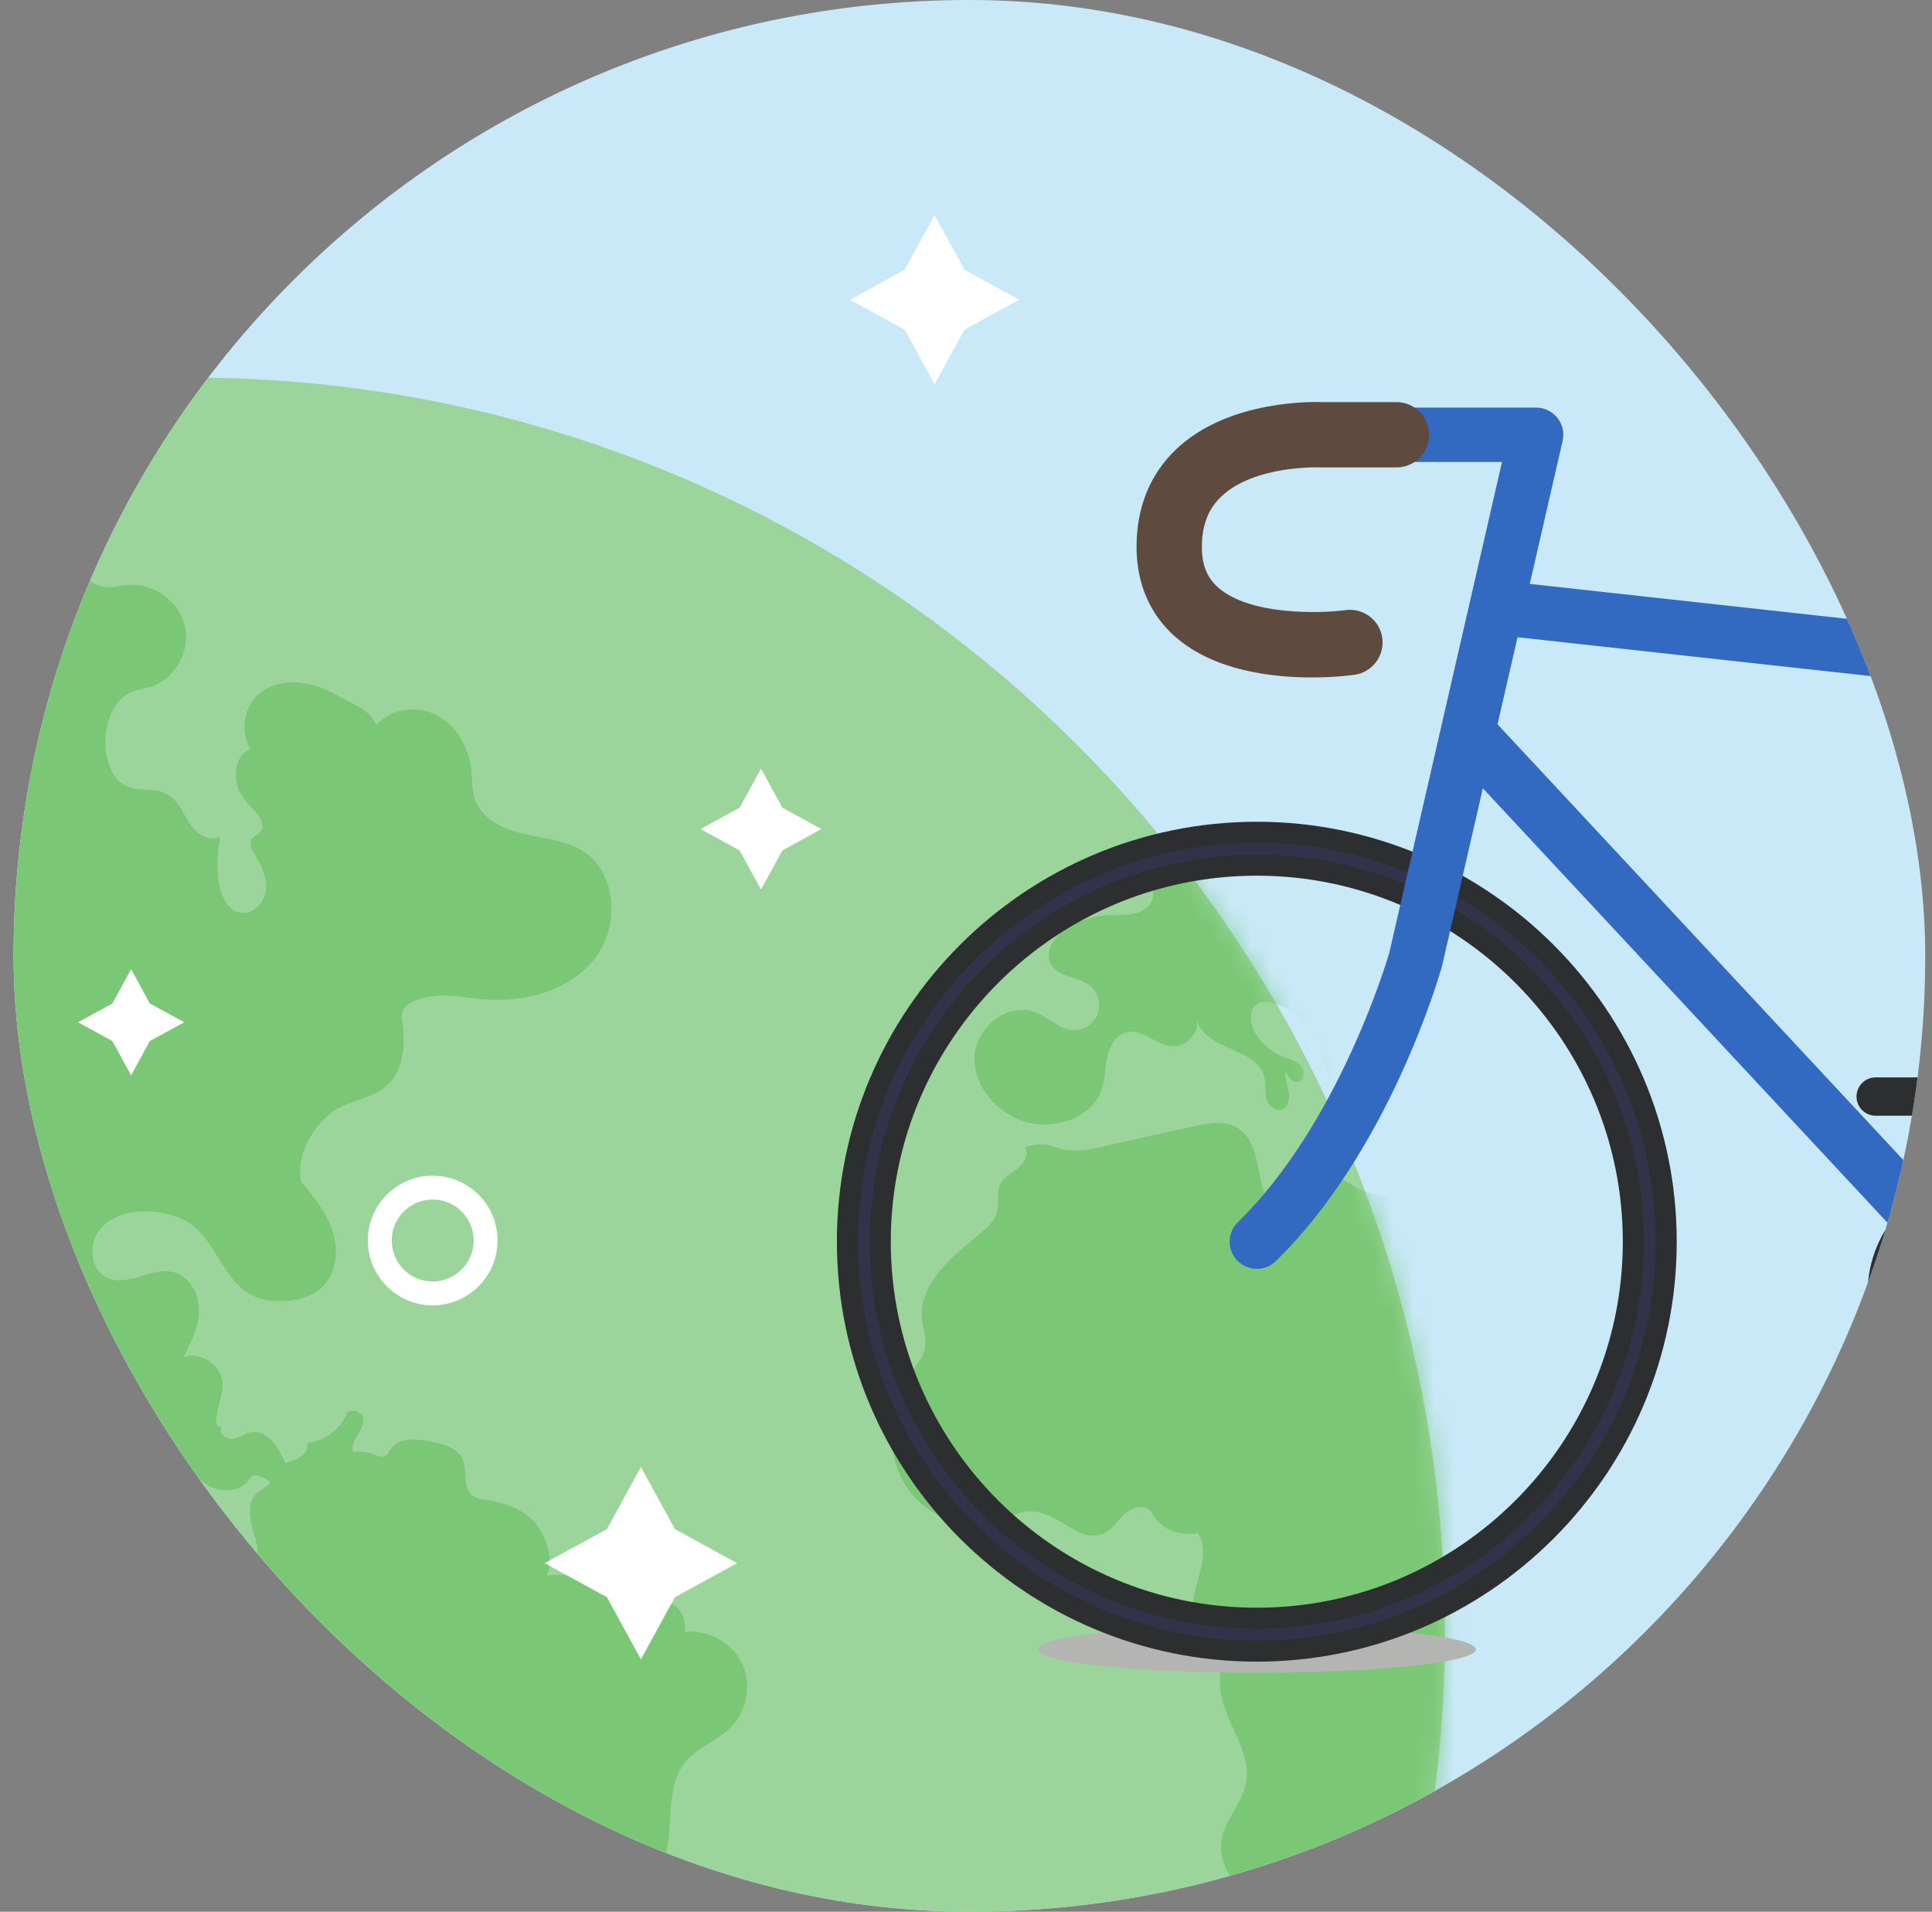
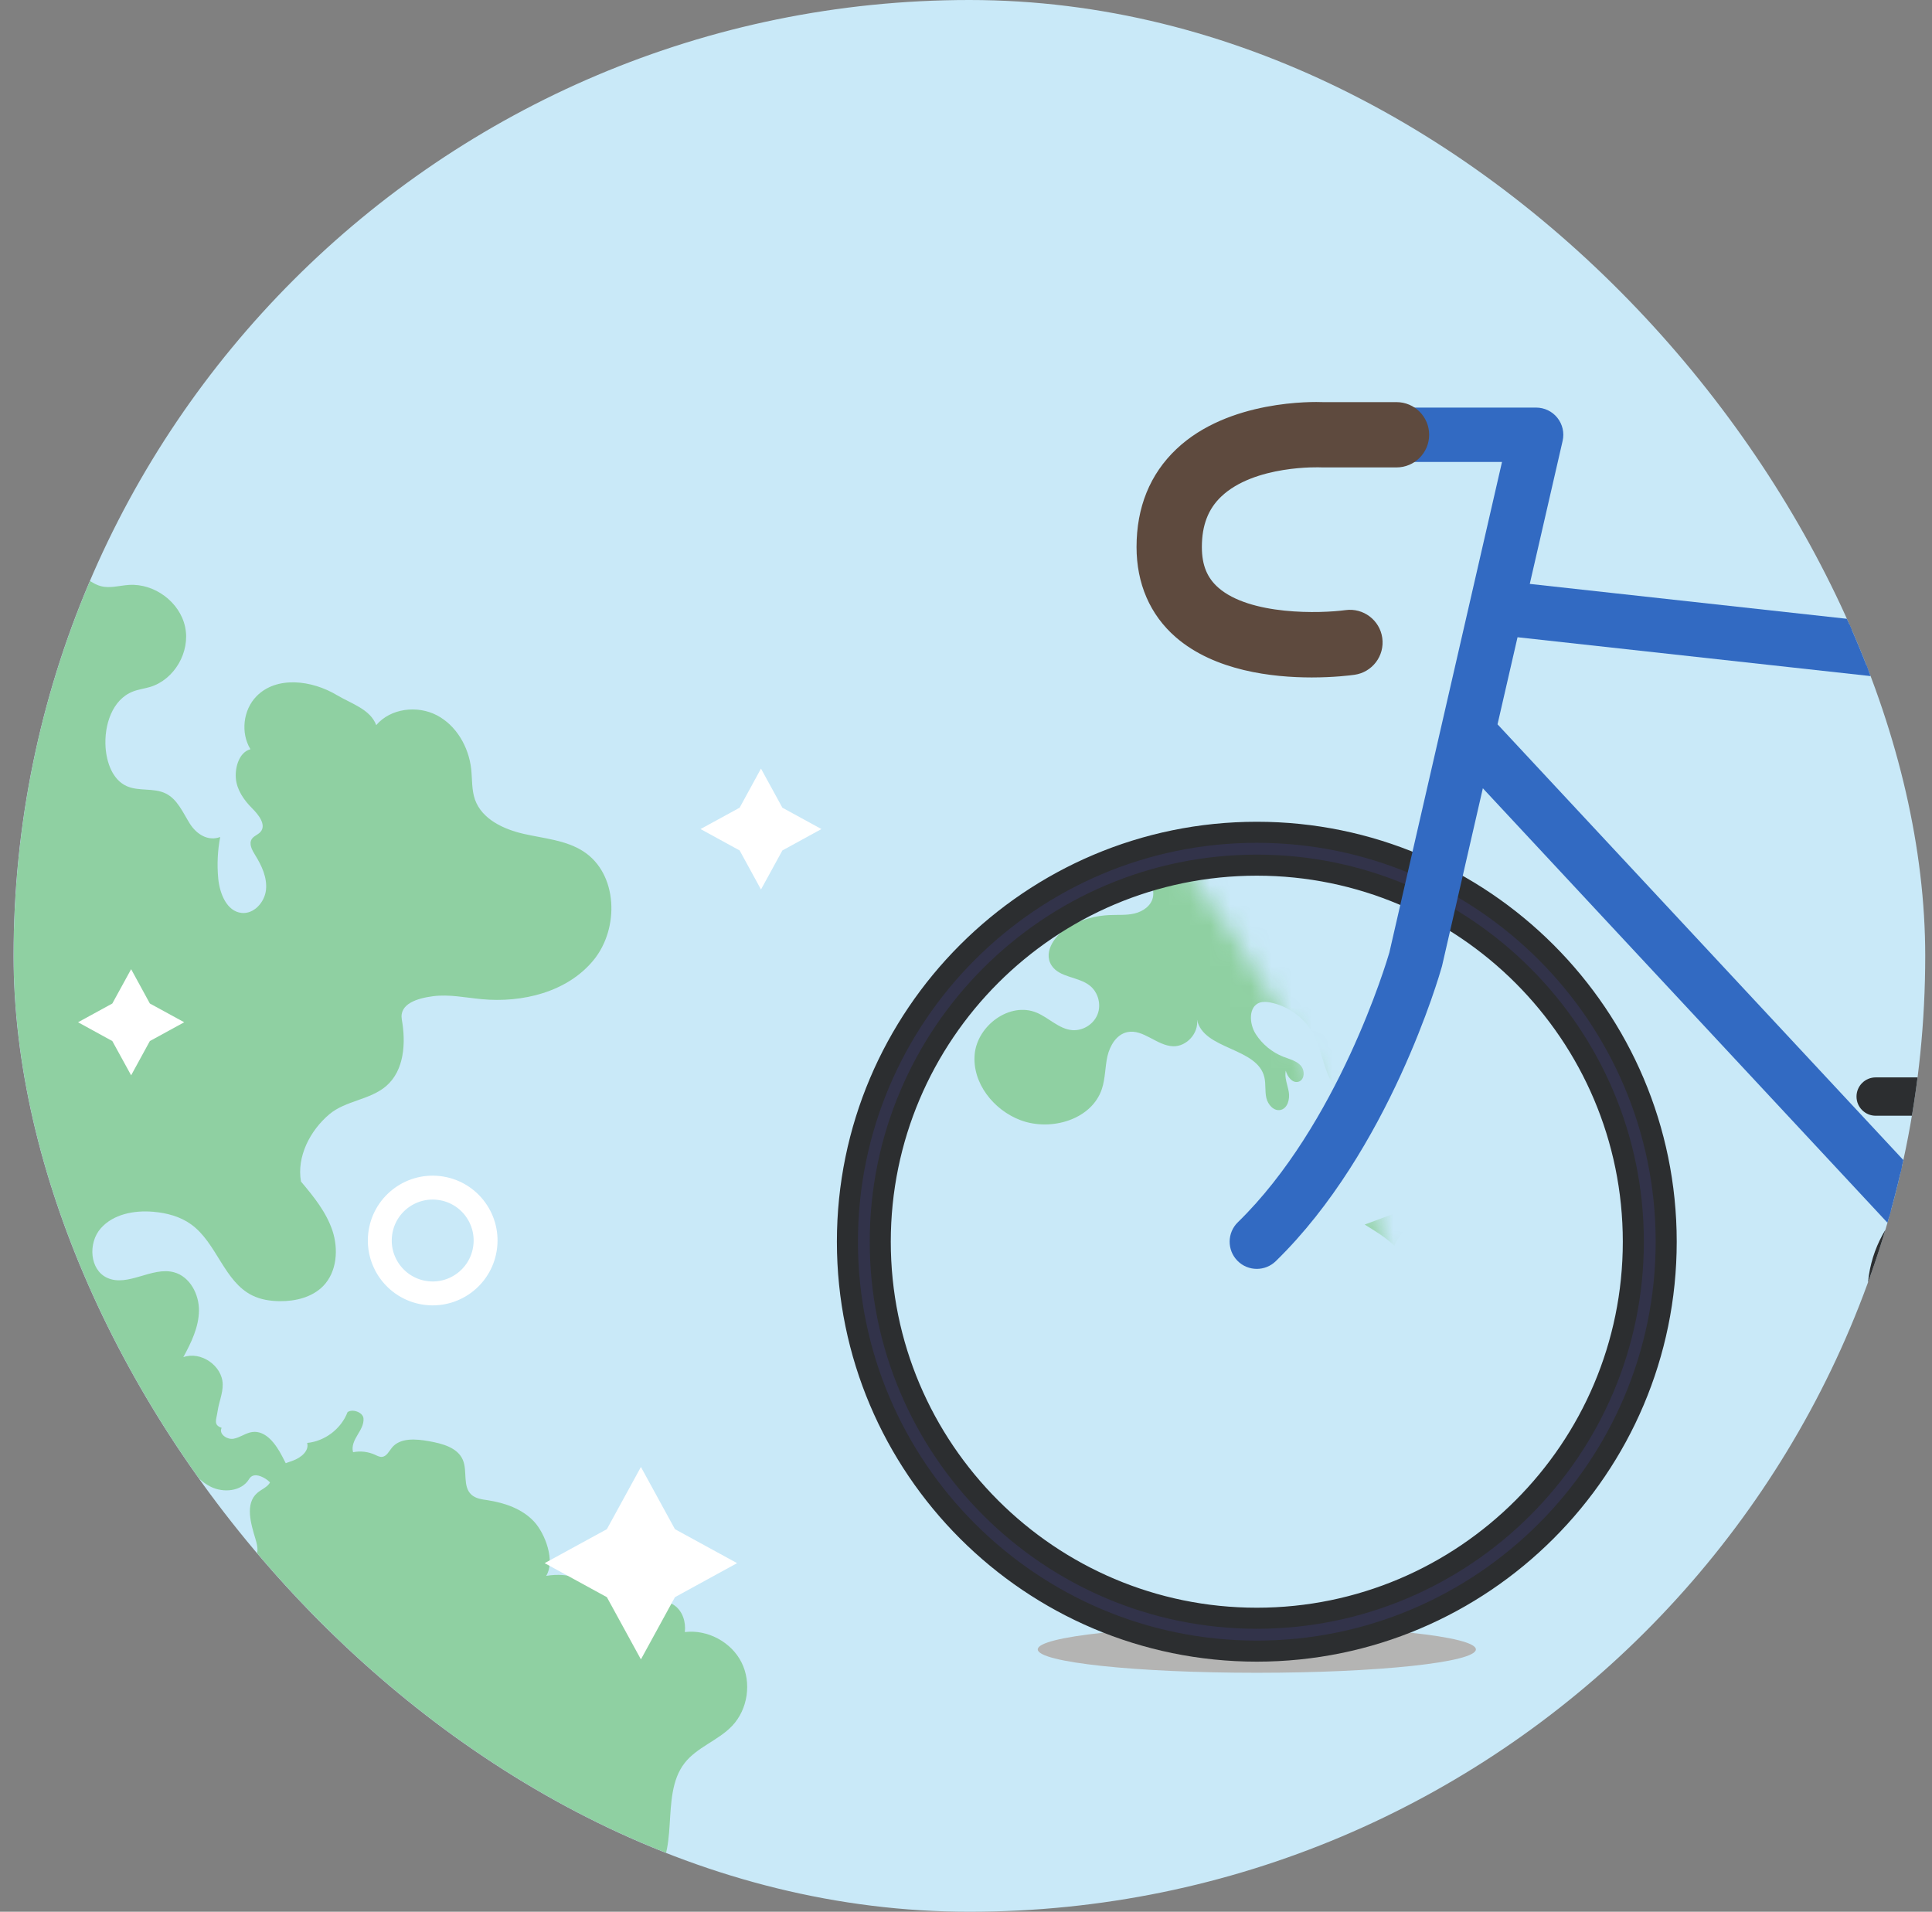
<svg xmlns="http://www.w3.org/2000/svg" width="95" height="94" viewBox="0 0 95 94" fill="none">
  <rect x="0" y="0" width="95" height="94" fill="#808080" stroke="none" />
  <g clip-path="url(#clip0_11527_472626)">
    <rect x="0.667" width="94" height="94" rx="47" fill="#C9E9F8" />
    <g clip-path="url(#clip1_11527_472626)">
-       <path opacity="0.9" d="M71.046 80.261C71.046 86.621 70.084 92.757 68.297 98.529H-7.162V20.799C-1.906 19.343 3.632 18.564 9.352 18.564C29 18.564 46.505 27.75 57.802 42.065C59.624 44.371 61.283 46.811 62.763 49.367C64.463 52.298 65.929 55.381 67.134 58.592C67.31 59.065 67.481 59.538 67.646 60.014C67.727 60.245 67.806 60.474 67.883 60.707C68.701 63.154 69.369 65.67 69.877 68.245C70.313 70.446 70.63 72.687 70.823 74.965C70.972 76.71 71.046 78.476 71.046 80.261Z" fill="#97D391" />
      <mask id="mask0_11527_472626" style="mask-type:luminance" maskUnits="userSpaceOnUse" x="-8" y="18" width="80" height="81">
        <path d="M71.046 80.261C71.046 86.621 70.084 92.757 68.297 98.529H-7.162V20.799C-1.906 19.343 3.632 18.564 9.352 18.564C29 18.564 46.505 27.75 57.802 42.065C59.624 44.371 61.283 46.811 62.763 49.367C64.463 52.298 65.929 55.381 67.134 58.592C67.31 59.065 67.481 59.538 67.646 60.014C67.727 60.245 67.806 60.474 67.883 60.707C68.701 63.154 69.369 65.67 69.877 68.245C70.313 70.446 70.63 72.687 70.823 74.965C70.972 76.71 71.046 78.476 71.046 80.261Z" fill="white" />
      </mask>
      <g mask="url(#mask0_11527_472626)">
        <g opacity="0.52">
          <path fill-rule="evenodd" clip-rule="evenodd" d="M3.837 68.243C3.863 68.284 3.889 68.328 3.916 68.369C3.867 68.316 3.837 68.273 3.837 68.243Z" fill="#5ABA52" />
          <path fill-rule="evenodd" clip-rule="evenodd" d="M29.182 47.214C27.898 48.777 25.689 49.32 23.676 49.128C22.886 49.053 22.092 48.883 21.304 48.982C20.518 49.083 19.62 49.355 19.759 50.136C19.962 51.283 19.88 52.621 19.003 53.388C18.213 54.083 16.999 54.109 16.196 54.786C15.246 55.587 14.582 56.875 14.8 58.096C15.423 58.834 16.047 59.603 16.35 60.519C16.65 61.435 16.564 62.542 15.892 63.233C15.351 63.786 14.535 63.985 13.764 63.978C13.296 63.974 12.823 63.903 12.405 63.696C11.013 63.009 10.66 61.114 9.401 60.204C8.866 59.816 8.202 59.639 7.543 59.583C6.603 59.5 5.563 59.695 4.946 60.407C4.326 61.12 4.407 62.431 5.263 62.827C6.282 63.3 7.472 62.264 8.556 62.557C9.339 62.769 9.795 63.642 9.783 64.451C9.772 65.261 9.401 66.019 9.014 66.731C9.875 66.421 10.934 67.149 10.951 68.065C10.96 68.513 10.763 68.938 10.701 69.382C10.637 69.825 10.478 70.06 10.9 70.206C10.739 70.493 11.153 70.797 11.478 70.743C11.801 70.688 12.077 70.458 12.401 70.412C13.075 70.321 13.567 71.011 13.88 71.614C13.938 71.724 13.995 71.835 14.051 71.946C14.578 72.963 15.081 73.991 15.565 75.029C15.421 75.089 15.075 75.509 14.931 75.569C14.524 74.881 14.118 74.19 13.711 73.499C13.585 73.286 13.452 73.064 13.278 72.89C13.212 72.822 13.139 72.762 13.058 72.711C12.764 72.529 12.424 72.432 12.246 72.728C11.883 73.332 10.988 73.417 10.358 73.1C9.727 72.783 9.297 72.182 8.885 71.612C8.47 71.039 8.018 70.45 7.368 70.171C6.636 69.857 5.758 69.988 5.056 69.611C4.555 69.343 4.219 68.855 3.915 68.369C4.079 68.542 4.446 68.812 4.591 68.977C4.613 69.011 4.632 69.046 4.651 69.082C4.651 69.056 4.628 69.02 4.591 68.977C4.071 68.061 3.02 67.466 1.966 67.5C1.463 67.517 0.964 67.663 0.462 67.611C-0.425 67.515 -1.142 66.798 -1.521 65.989C-1.898 65.183 -2.009 64.28 -2.174 63.402C-2.538 61.48 -3.186 59.611 -4.094 57.877C-4.557 56.989 -5.496 56.004 -6.387 56.462C-6.449 57.841 -5.661 59.093 -5.051 60.333C-4.439 61.574 -4.002 63.107 -4.717 64.289C-5.601 64.368 -6.396 63.678 -6.781 62.876C-6.961 62.505 -7.074 62.112 -7.162 61.709V28.621C-6.768 28.972 -6.359 29.28 -5.847 29.334C-5.028 29.42 -4.308 28.807 -3.501 28.642C-2.341 28.405 -1.228 29.107 -0.104 29.475C0.097 29.542 0.314 29.599 0.521 29.546C0.875 29.456 1.07 29.092 1.303 28.812C1.924 28.066 3.082 27.831 3.944 28.276C4.287 28.452 4.585 28.722 4.957 28.82C5.407 28.94 5.878 28.79 6.342 28.76C7.592 28.679 8.841 29.599 9.102 30.824C9.365 32.05 8.579 33.416 7.38 33.778C7.1 33.86 6.807 33.896 6.537 34.001C5.516 34.397 5.115 35.66 5.191 36.752C5.246 37.508 5.539 38.342 6.229 38.653C6.828 38.922 7.565 38.724 8.153 39.017C8.723 39.299 8.99 39.946 9.327 40.487C9.665 41.025 10.23 41.378 10.827 41.155C10.699 41.827 10.667 42.517 10.731 43.198C10.803 43.936 11.148 44.814 11.885 44.889C12.489 44.949 13.013 44.362 13.079 43.758C13.144 43.151 12.87 42.562 12.548 42.046C12.394 41.802 12.223 41.485 12.386 41.247C12.489 41.095 12.69 41.042 12.81 40.903C13.109 40.558 12.717 40.062 12.394 39.74C11.994 39.34 11.651 38.846 11.598 38.283C11.547 37.722 11.767 36.981 12.315 36.84C11.825 36.037 11.953 34.909 12.611 34.236C13.604 33.221 15.338 33.446 16.558 34.174C17.277 34.603 18.206 34.87 18.5 35.654C19.204 34.825 20.518 34.667 21.482 35.17C22.447 35.675 23.049 36.732 23.169 37.812C23.224 38.317 23.188 38.841 23.357 39.319C23.7 40.282 24.766 40.778 25.763 41.003C26.759 41.23 27.829 41.307 28.686 41.862C30.385 42.96 30.467 45.651 29.182 47.214Z" fill="#5ABA52" />
          <path fill-rule="evenodd" clip-rule="evenodd" d="M17.09 69.433C16.779 70.253 15.975 70.865 15.103 70.949C15.213 71.34 14.797 71.672 14.418 71.813C14.037 71.951 13.583 72.072 13.423 72.443C13.363 72.582 13.357 72.742 13.286 72.877C13.157 73.124 12.858 73.224 12.648 73.408C12.042 73.939 12.331 74.909 12.564 75.678C12.62 75.868 12.673 76.065 12.658 76.264C12.622 76.774 12.168 77.157 11.702 77.367C11.235 77.576 10.719 77.677 10.286 77.949C9.854 78.223 9.516 78.758 9.694 79.236C9.186 79.908 9.212 80.974 9.572 81.736C9.863 82.348 10.406 82.806 10.736 83.395C11.55 84.853 11.017 86.977 12.29 88.058C13.117 88.762 14.388 88.687 15.268 89.325C16.356 90.115 16.465 91.781 15.868 92.986C15.623 93.483 15.277 93.938 15.12 94.469C14.962 95.001 15.054 95.668 15.521 95.966C14.853 96.884 14.277 97.908 14.302 99.046C14.32 99.988 14.594 100.907 14.66 101.847C14.752 103.167 14.435 104.476 14.318 105.794C14.149 107.704 14.425 109.688 15.351 111.365C16.276 113.045 17.901 114.383 19.787 114.721C20.151 114.786 20.543 114.811 20.871 114.642C21.2 114.473 21.421 114.053 21.26 113.722C20.329 113.929 19.359 113.381 18.788 112.617C18.216 111.853 17.959 110.906 17.713 109.984C18.102 110.2 18.629 110.129 18.946 109.817C19.263 109.504 19.34 108.978 19.128 108.586C18.912 108.188 18.428 107.89 18.464 107.44C18.505 106.91 19.239 106.67 19.333 106.148C19.417 105.683 18.946 105.208 19.137 104.775C19.47 104.02 20.89 104.874 21.382 104.214C21.613 103.902 21.461 103.457 21.553 103.08C21.641 102.727 21.932 102.472 22.149 102.181C22.821 101.277 22.695 99.875 21.875 99.104C22.239 99.766 23.386 100.068 24.135 99.95C24.882 99.832 25.523 99.213 25.666 98.471C25.758 97.989 25.666 97.462 25.897 97.028C26.223 96.42 27.094 96.203 27.297 95.544C27.374 95.292 27.336 95.022 27.378 94.761C27.518 93.874 28.503 93.399 29.387 93.238C30.271 93.076 31.243 93.054 31.941 92.489C33.548 91.19 32.395 88.336 33.655 86.7C34.265 85.906 35.319 85.583 36.006 84.855C36.776 84.04 36.965 82.732 36.458 81.732C35.952 80.732 34.786 80.111 33.675 80.248C33.732 79.749 33.566 79.216 33.154 78.93C32.739 78.645 32.167 78.61 31.72 78.842C31.491 78.96 31.287 79.146 31.031 79.178C30.579 79.234 30.239 78.807 29.922 78.48C29.143 77.677 27.957 77.292 26.856 77.486C27.304 76.769 26.828 75.418 26.248 74.802C25.668 74.186 24.82 73.896 23.985 73.766C23.701 73.723 23.395 73.687 23.181 73.494C22.737 73.092 22.992 72.34 22.761 71.788C22.504 71.173 21.742 70.978 21.084 70.861C20.447 70.749 19.68 70.683 19.271 71.182C19.126 71.36 19.01 71.615 18.781 71.634C18.663 71.644 18.554 71.582 18.447 71.533C18.111 71.379 17.724 71.332 17.362 71.405C17.276 71.12 17.42 70.82 17.574 70.565C17.728 70.309 17.901 70.035 17.873 69.739C17.845 69.442 17.334 69.258 17.092 69.433H17.09Z" fill="#5ABA52" />
-           <path fill-rule="evenodd" clip-rule="evenodd" d="M51.895 56.404C51.418 56.224 50.874 56.229 50.401 56.419C50.611 56.741 50.373 57.175 50.075 57.417C49.776 57.659 49.399 57.834 49.215 58.173C48.969 58.626 49.159 59.2 48.997 59.688C48.877 60.052 48.579 60.326 48.284 60.572C46.892 61.739 45.15 63.066 45.336 64.873C45.385 65.353 45.576 65.832 45.479 66.305C45.398 66.699 45.128 67.021 44.897 67.352C43.831 68.872 43.497 70.959 44.302 72.634C45.107 74.308 47.145 75.376 48.922 74.835C49.549 74.644 50.148 74.272 50.801 74.312C52.047 74.385 53.117 75.913 54.255 75.402C54.706 75.2 54.967 74.73 55.337 74.404C55.706 74.077 56.382 73.952 56.628 74.381C57.1 75.211 57.95 75.535 58.893 75.385C59.806 76.675 58.02 78.611 58.932 79.9C59.189 80.264 59.611 80.495 59.835 80.882C60.161 81.452 59.962 82.164 59.981 82.82C60.03 84.524 61.595 86.026 61.265 87.698C61.062 88.72 60.176 89.525 60.052 90.561C59.921 91.676 60.7 92.671 61.43 93.523C61.863 94.025 62.295 94.53 62.728 95.033C62.462 95.853 62.642 96.608 63.286 97.182C63.547 97.415 63.882 97.617 63.958 97.957C64.021 98.248 63.867 98.537 63.781 98.824C63.447 99.939 64.359 101.241 65.521 101.312C65.924 101.337 66.348 101.222 66.637 100.941C66.866 100.717 66.994 100.413 67.185 100.16C67.549 99.68 68.163 99.4 68.763 99.439C69.171 99.466 69.582 99.625 69.976 99.518C70.612 99.346 70.863 98.597 71.01 97.955C71.488 95.855 71.899 93.74 72.241 91.614C72.29 91.314 72.337 91.01 72.474 90.74C72.903 89.889 74.012 89.664 74.692 88.996C75.635 88.067 75.54 86.523 75.178 85.251C74.814 83.978 74.243 82.689 74.463 81.385C74.547 80.876 74.765 80.373 75.165 80.047C75.915 79.433 77.081 79.6 77.861 79.022C78.326 78.677 78.58 78.123 78.814 77.592C79.593 75.825 80.374 74.055 81.153 72.287C81.231 72.107 81.31 71.895 81.218 71.72C81.139 71.576 80.965 71.51 80.802 71.488C79.91 71.36 79.021 72.082 78.156 71.831C76.73 71.418 76.994 69.041 75.716 68.284C75.356 68.07 74.906 68.016 74.587 67.746C73.866 67.138 74.249 65.961 73.965 65.06C73.71 64.251 72.941 63.743 72.297 63.195C71.651 62.645 71.049 61.827 71.299 61.018C71.376 60.767 71.533 60.53 71.522 60.269C71.511 60.011 71.334 59.789 71.135 59.624C69.948 58.635 68.065 59.168 66.722 58.404C66.118 58.061 65.361 57.468 64.855 57.944C64.496 58.28 64.642 58.896 64.402 59.324C64.053 59.945 63.049 59.836 62.573 59.307C62.096 58.778 61.987 58.025 61.852 57.325C61.717 56.625 61.49 55.869 60.891 55.482C60.255 55.073 59.424 55.219 58.686 55.383C57.566 55.629 56.444 55.874 55.323 56.12C54.196 56.368 52.981 56.816 51.9 56.407L51.895 56.404Z" fill="#5ABA52" />
          <path fill-rule="evenodd" clip-rule="evenodd" d="M58.189 42.352C58.343 42.496 58.63 42.235 58.5 42.068C57.661 41.813 56.68 42.539 56.68 43.416C56.68 43.652 56.738 43.891 56.691 44.121C56.607 44.534 56.205 44.814 55.796 44.913C55.387 45.013 54.959 44.973 54.539 44.994C53.886 45.024 53.24 45.199 52.662 45.503C51.934 45.883 51.262 46.775 51.705 47.467C52.094 48.075 53.023 48.013 53.587 48.462C54 48.788 54.162 49.397 53.965 49.884C53.769 50.372 53.233 50.699 52.709 50.65C52.06 50.588 51.574 50.04 50.971 49.791C49.662 49.245 48.063 50.416 47.928 51.828C47.792 53.242 48.856 54.583 50.187 55.081C51.684 55.64 53.694 55.051 54.186 53.529C54.353 53.016 54.336 52.463 54.454 51.937C54.575 51.412 54.897 50.868 55.423 50.751C56.207 50.577 56.885 51.421 57.688 51.444C58.352 51.463 58.949 50.796 58.859 50.138C59.17 51.633 61.835 51.487 62.173 52.977C62.248 53.307 62.193 53.654 62.269 53.985C62.344 54.315 62.634 54.645 62.965 54.576C63.314 54.501 63.43 54.048 63.372 53.696C63.314 53.343 63.152 52.992 63.222 52.643C63.304 52.938 63.543 53.266 63.839 53.191C64.153 53.112 64.177 52.634 63.959 52.393C63.742 52.153 63.404 52.076 63.104 51.96C62.55 51.742 62.068 51.346 61.747 50.845C61.422 50.339 61.379 49.49 61.948 49.297C62.115 49.241 62.298 49.26 62.473 49.293C63.402 49.479 64.228 50.113 64.646 50.963C65.016 51.712 65.078 52.602 65.541 53.296C66.012 54.004 66.889 54.418 67.735 54.332C67.953 54.309 68.23 54.129 68.12 53.942C68.476 54.942 69.629 55.67 70.691 55.689C71.503 55.704 72.286 55.34 72.918 54.829C73.001 54.764 73.089 54.692 73.194 54.69C73.342 54.69 73.449 54.825 73.52 54.955C74.02 55.863 73.804 57.105 73.027 57.792C72.603 58.168 72.057 58.374 71.524 58.571C70.051 59.117 68.578 59.665 67.105 60.211C67.666 60.56 68.078 60.799 68.561 61.249C68.981 60.292 70.006 59.633 71.053 59.648C72.098 59.663 73.104 60.354 73.494 61.324C73.74 61.932 73.77 62.643 74.183 63.152C74.564 63.621 75.192 63.814 75.63 64.231C76.666 65.222 76.317 67.108 77.354 68.097C78.525 69.213 80.423 68.403 82.04 68.444C82.856 68.465 83.735 68.712 84.45 68.318C85.223 67.892 85.514 66.851 86.306 66.46C86.874 66.181 87.655 66.26 88.034 65.753C88.441 65.209 87.996 64.364 87.359 64.133C86.719 63.903 86.011 64.096 85.367 64.319C84.726 64.542 84.056 64.799 83.384 64.687C82.211 64.492 81.526 63.291 81.008 62.221C80.702 61.59 80.451 60.707 81.016 60.292C81.723 59.774 82.564 60.675 83.2 61.279C84.213 62.242 85.788 62.566 87.1 62.082C87.739 61.846 88.377 61.427 89.047 61.559C89.515 61.651 89.89 61.998 90.333 62.17C91.622 62.673 93.056 61.516 93.435 60.183C93.812 58.853 93.474 57.44 93.272 56.072C93.219 55.715 93.178 55.33 93.345 55.011C93.493 54.726 93.776 54.544 94.049 54.373C95.197 53.651 96.374 52.861 97.047 51.682C97.721 50.504 97.719 48.824 96.681 47.95C96.368 47.685 95.983 47.509 95.7 47.212C94.85 46.321 95.287 44.84 95.957 43.806C96.627 42.772 97.52 41.736 97.458 40.507C97.372 38.801 95.426 37.743 93.718 37.784C92.01 37.825 90.41 38.589 88.734 38.925C87.647 39.143 86.48 39.171 85.467 38.719C83.876 38.009 82.9 36.24 81.243 35.697C79.997 35.29 78.651 35.671 77.358 35.883C76.065 36.097 74.555 36.065 73.68 35.089C73.481 34.868 73.318 34.6 73.053 34.465C72.428 34.144 71.475 34.665 71.055 34.104C70.672 33.594 71.27 32.841 71.055 32.241C70.758 31.419 69.176 31.413 69.236 30.541C69.27 30.053 69.897 29.809 70.366 29.946C70.835 30.081 71.192 30.452 71.582 30.747C72.156 31.179 72.896 31.466 73.592 31.293C74.288 31.12 74.851 30.358 74.624 29.677C74.329 28.795 73.14 28.692 72.211 28.758C71.282 28.822 70.094 28.73 69.788 27.851C69.629 27.395 69.794 26.896 69.957 26.442C69.004 25.907 68.056 27.129 67.05 27.551C66.311 27.861 65.47 27.72 64.669 27.744C63.867 27.769 62.946 28.075 62.696 28.838C62.542 29.308 62.689 29.833 62.539 30.304C62.434 30.636 62.19 30.908 61.931 31.141C60.977 31.999 59.754 32.477 58.65 33.128C57.547 33.781 56.489 34.727 56.265 35.988C56.042 37.249 57.093 38.737 58.356 38.512C59.251 38.353 59.968 37.437 60.867 37.565C60.861 38.227 60.863 38.919 61.176 39.503C61.49 40.085 62.229 40.496 62.83 40.216C63.113 40.083 63.316 39.826 63.509 39.578C63.98 38.968 64.474 38.171 64.126 37.484C63.997 37.227 63.766 37.035 63.61 36.795C63.047 35.93 63.571 34.795 64.094 33.905C64.475 33.258 64.905 32.567 65.601 32.288C66.297 32.006 67.298 32.421 67.288 33.173C67.279 33.903 66.431 34.292 66.031 34.904C65.658 35.472 65.721 36.292 66.179 36.797C66.637 37.302 67.446 37.444 68.048 37.129C68.315 36.99 68.534 36.776 68.776 36.596C69.368 36.157 70.165 35.926 70.856 36.183C71.546 36.441 72.016 37.292 71.702 37.959C71.391 38.621 70.535 38.812 69.805 38.773C69.075 38.734 68.32 38.55 67.626 38.784C66.932 39.017 66.406 39.927 66.876 40.49C66.029 40.415 65.187 41.098 65.085 41.943C65.04 42.318 65.106 42.755 64.841 43.026C64.695 43.176 64.479 43.234 64.275 43.284C63.601 43.452 62.82 43.598 62.27 43.176C61.754 42.778 61.55 41.943 60.906 41.836C60.467 41.763 60.077 42.087 59.696 42.318C59.315 42.549 58.437 42.72 58.191 42.348L58.189 42.352Z" fill="#5ABA52" />
        </g>
      </g>
      <path d="M31.515 72.13L33.188 75.188L36.244 76.859L33.188 78.532L31.515 81.591L29.841 78.532L26.782 76.859L29.841 75.188L31.515 72.13Z" fill="white" />
      <path d="M6.448 47.654L7.369 49.342L9.058 50.264L7.369 51.188L6.448 52.873L5.523 51.188L3.838 50.264L5.523 49.342L6.448 47.654Z" fill="white" />
      <path d="M37.419 37.791L38.471 39.714L40.391 40.764L38.471 41.816L37.419 43.736L36.37 41.816L34.446 40.764L36.37 39.714L37.419 37.791Z" fill="white" />
-       <path d="M3.84 93.253L5.065 95.491L7.303 96.716L5.065 97.94L3.84 100.182L2.615 97.94L0.374 96.716L2.615 95.491L3.84 93.253Z" fill="white" />
-       <path d="M45.954 10.575L47.425 13.265L50.115 14.737L47.425 16.208L45.954 18.898L44.482 16.208L41.792 14.737L44.482 13.265L45.954 10.575Z" fill="white" />
      <path d="M26.782 88.663L27.594 90.146L29.077 90.958L27.594 91.769L26.782 93.252L25.971 91.769L24.49 90.958L25.971 90.146L26.782 88.663Z" fill="white" />
      <path d="M23.843 61.412C24.074 59.994 23.111 58.658 21.693 58.428C20.275 58.198 18.939 59.16 18.709 60.578C18.479 61.996 19.442 63.333 20.859 63.563C22.277 63.793 23.613 62.83 23.843 61.412Z" stroke="white" stroke-width="1.175" stroke-miterlimit="10" />
    </g>
    <path d="M51.028 81.1C51.028 81.736 55.851 82.25 61.8 82.25C67.749 82.25 72.572 81.736 72.572 81.1C72.572 80.465 67.749 79.949 61.8 79.949C55.851 79.949 51.028 80.465 51.028 81.1Z" fill="#B4B4B3" />
    <path d="M61.799 42.539C72.008 42.539 80.314 50.845 80.314 61.054C80.314 71.263 72.008 79.568 61.799 79.568C51.59 79.568 43.284 71.263 43.284 61.054C43.284 50.845 51.59 42.539 61.799 42.539ZM61.799 81.185C72.899 81.185 81.93 72.155 81.93 61.054C81.93 49.954 72.899 40.923 61.799 40.923C50.699 40.923 41.669 49.954 41.669 61.054C41.669 72.155 50.699 81.185 61.799 81.185Z" fill="#32334A" stroke="#2C2E30" stroke-width="1.035" />
    <path d="M97.283 61.383L103.372 34.236L74.419 31.05L73.353 35.69L97.283 61.383ZM105.202 35.922L99.264 62.395L122.076 60.161L105.202 35.922ZM61.048 60.283C66.027 55.428 68.426 47.389 68.567 46.906L74.182 22.454H68.668C68.073 22.454 67.59 21.972 67.59 21.377C67.59 20.782 68.073 20.3 68.668 20.3H75.535C75.863 20.3 76.173 20.449 76.377 20.706C76.582 20.963 76.658 21.298 76.585 21.618L74.904 28.936L103.829 32.118L106.36 20.833C106.49 20.253 107.067 19.887 107.647 20.018C108.227 20.148 108.592 20.724 108.462 21.305L105.828 33.049L124.894 60.438C124.905 60.455 124.912 60.473 124.922 60.489C124.941 60.521 124.959 60.552 124.976 60.586C124.992 60.618 125.005 60.651 125.018 60.685C125.029 60.716 125.039 60.747 125.048 60.78C125.058 60.819 125.065 60.858 125.071 60.898C125.074 60.915 125.08 60.931 125.082 60.949C125.083 60.963 125.081 60.976 125.082 60.99C125.084 61.029 125.083 61.068 125.081 61.108C125.08 61.141 125.078 61.173 125.073 61.205C125.068 61.241 125.06 61.275 125.052 61.309C125.044 61.343 125.035 61.376 125.024 61.409C125.012 61.441 124.998 61.472 124.984 61.505C124.969 61.535 124.955 61.566 124.938 61.596C124.92 61.626 124.9 61.654 124.879 61.683C124.859 61.711 124.838 61.739 124.815 61.765C124.793 61.79 124.769 61.813 124.745 61.836C124.716 61.862 124.688 61.888 124.656 61.911C124.645 61.92 124.637 61.93 124.625 61.938C124.605 61.952 124.583 61.962 124.562 61.975C124.543 61.987 124.524 61.999 124.503 62.01C124.447 62.039 124.389 62.064 124.33 62.083C124.33 62.083 124.329 62.083 124.328 62.083C124.265 62.103 124.2 62.115 124.134 62.122C124.128 62.123 124.121 62.125 124.115 62.126L97.992 64.684C97.96 64.688 97.927 64.689 97.895 64.689C97.893 64.689 97.891 64.69 97.888 64.69C97.888 64.69 97.887 64.69 97.886 64.69C97.886 64.69 97.886 64.69 97.886 64.69C97.814 64.69 97.745 64.682 97.677 64.668C97.671 64.667 97.666 64.666 97.661 64.665C97.658 64.664 97.655 64.664 97.652 64.663C97.633 64.66 97.617 64.651 97.6 64.646C97.559 64.635 97.518 64.624 97.48 64.608C97.471 64.605 97.463 64.602 97.454 64.598C97.432 64.588 97.412 64.575 97.391 64.564C97.359 64.547 97.326 64.53 97.296 64.51C97.286 64.504 97.276 64.499 97.266 64.492C97.249 64.48 97.234 64.464 97.217 64.451C97.189 64.428 97.161 64.405 97.136 64.38C97.124 64.369 97.112 64.36 97.101 64.348C97.1 64.348 97.1 64.347 97.099 64.347L72.771 38.225L70.66 47.417C70.656 47.434 70.652 47.45 70.647 47.467C70.545 47.83 68.082 56.434 62.552 61.825C62.343 62.029 62.071 62.131 61.8 62.131C61.52 62.131 61.24 62.023 61.029 61.806C60.614 61.38 60.622 60.698 61.048 60.283Z" fill="#326AC2" stroke="#326AC2" stroke-width="0.518" />
    <path d="M64.498 33.051C65.564 33.051 66.357 32.952 66.564 32.923C67.3 32.821 67.815 32.141 67.713 31.404C67.611 30.668 66.93 30.154 66.194 30.256C64.962 30.423 61.399 30.542 59.744 29.096C59.126 28.557 58.839 27.858 58.839 26.897C58.839 25.763 59.176 24.89 59.871 24.229C61.605 22.578 64.929 22.72 64.964 22.722C64.985 22.723 65.01 22.724 65.032 22.724H68.668C69.412 22.724 70.015 22.121 70.015 21.377C70.015 20.634 69.412 20.031 68.668 20.031H65.063C64.577 20.011 60.502 19.92 58.024 22.269C56.778 23.45 56.145 25.008 56.145 26.897C56.145 28.622 56.779 30.086 57.978 31.13C59.82 32.734 62.593 33.051 64.498 33.051Z" fill="#5E4A3E" stroke="#5E4A3E" stroke-width="0.518" />
-     <path d="M96.276 61.116L94.142 54.154L95.687 53.681L97.822 60.643C97.844 60.642 97.865 60.64 97.887 60.64C99.529 60.64 100.86 61.971 100.86 63.612C100.86 64.66 100.317 65.58 99.498 66.109L101.633 73.07L100.088 73.544L97.953 66.582C97.931 66.583 97.909 66.586 97.887 66.586C96.245 66.586 94.914 65.255 94.914 63.612C94.914 62.565 95.457 61.645 96.276 61.116Z" fill="#32334A" />
+     <path d="M96.276 61.116L94.142 54.154L95.687 53.681C97.844 60.642 97.865 60.64 97.887 60.64C99.529 60.64 100.86 61.971 100.86 63.612C100.86 64.66 100.317 65.58 99.498 66.109L101.633 73.07L100.088 73.544L97.953 66.582C97.931 66.583 97.909 66.586 97.887 66.586C96.245 66.586 94.914 65.255 94.914 63.612C94.914 62.565 95.457 61.645 96.276 61.116Z" fill="#32334A" />
    <path d="M92.231 54.86H97.596C98.116 54.86 98.538 54.438 98.538 53.917C98.538 53.397 98.116 52.975 97.596 52.975H92.231C91.71 52.975 91.288 53.397 91.288 53.917C91.288 54.438 91.71 54.86 92.231 54.86Z" fill="#2C2E30" />
    <path d="M97.888 58.361C100.783 58.361 103.139 60.717 103.139 63.612C103.139 66.508 100.783 68.864 97.888 68.864C94.992 68.864 92.636 66.508 92.636 63.612C92.636 60.717 94.992 58.361 97.888 58.361ZM97.888 69.672C101.229 69.672 103.947 66.954 103.947 63.612C103.947 60.271 101.229 57.553 97.888 57.553C94.547 57.553 91.829 60.271 91.829 63.612C91.829 66.954 94.547 69.672 97.888 69.672Z" fill="#2C2E30" />
  </g>
  <defs>
    <clipPath id="clip0_11527_472626">
      <rect x="0.667" width="94" height="94" rx="47" fill="white" />
    </clipPath>
    <clipPath id="clip1_11527_472626">
      <rect width="94.686" height="94" fill="white" transform="translate(0.667)" />
    </clipPath>
  </defs>
</svg>